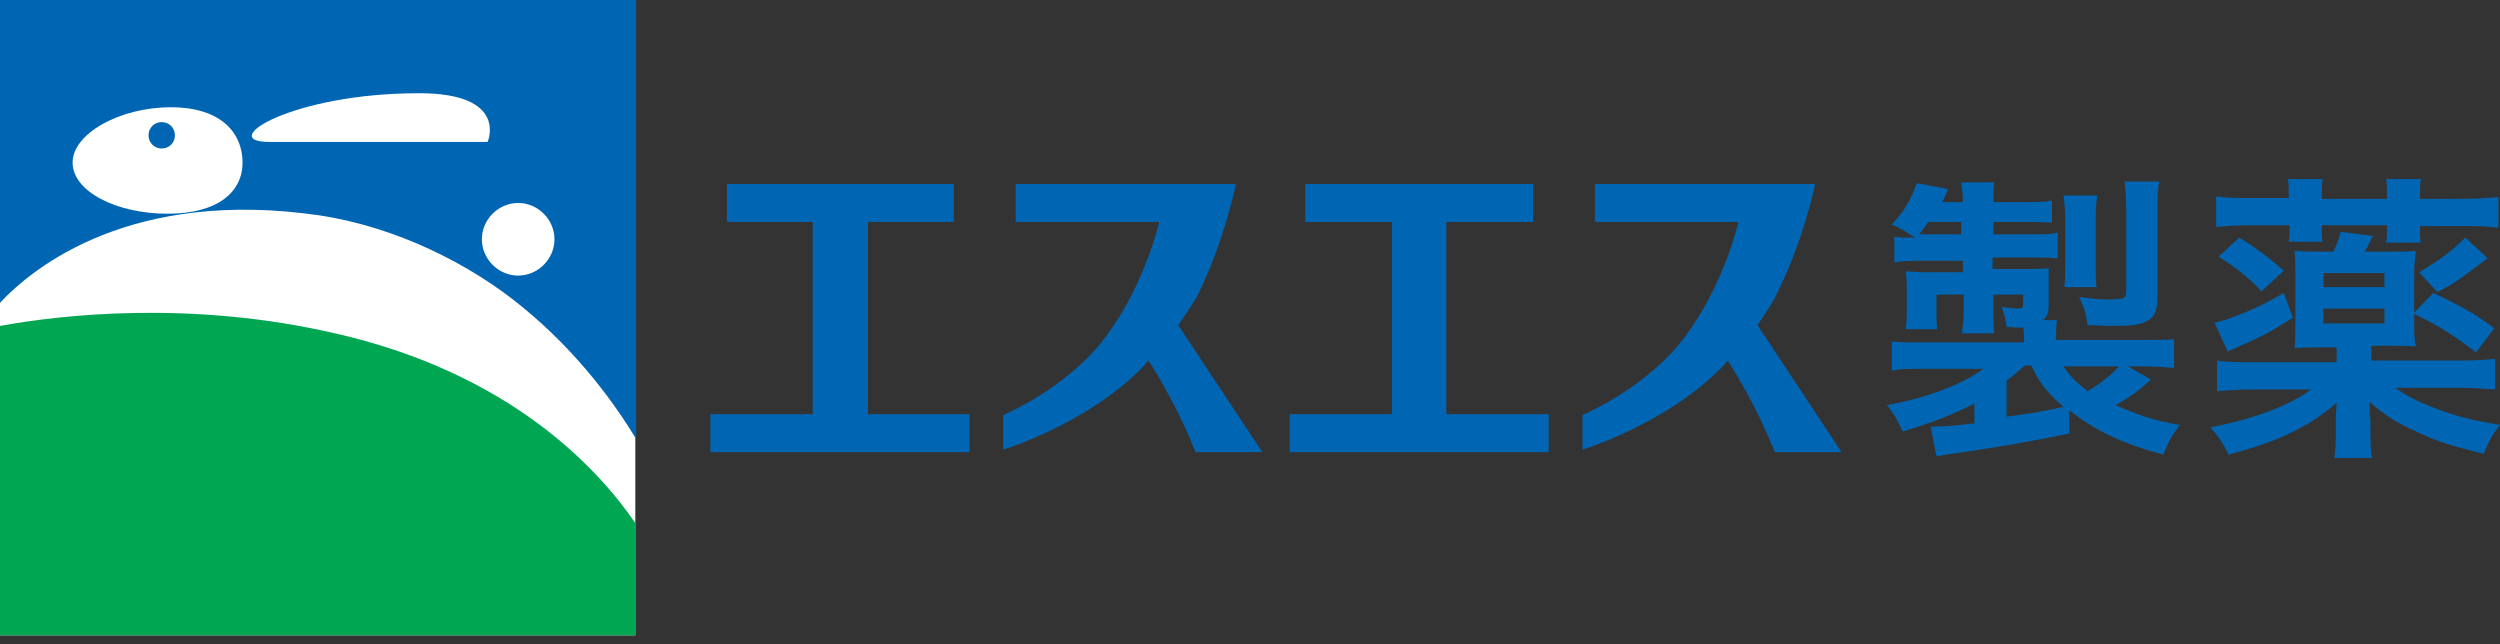
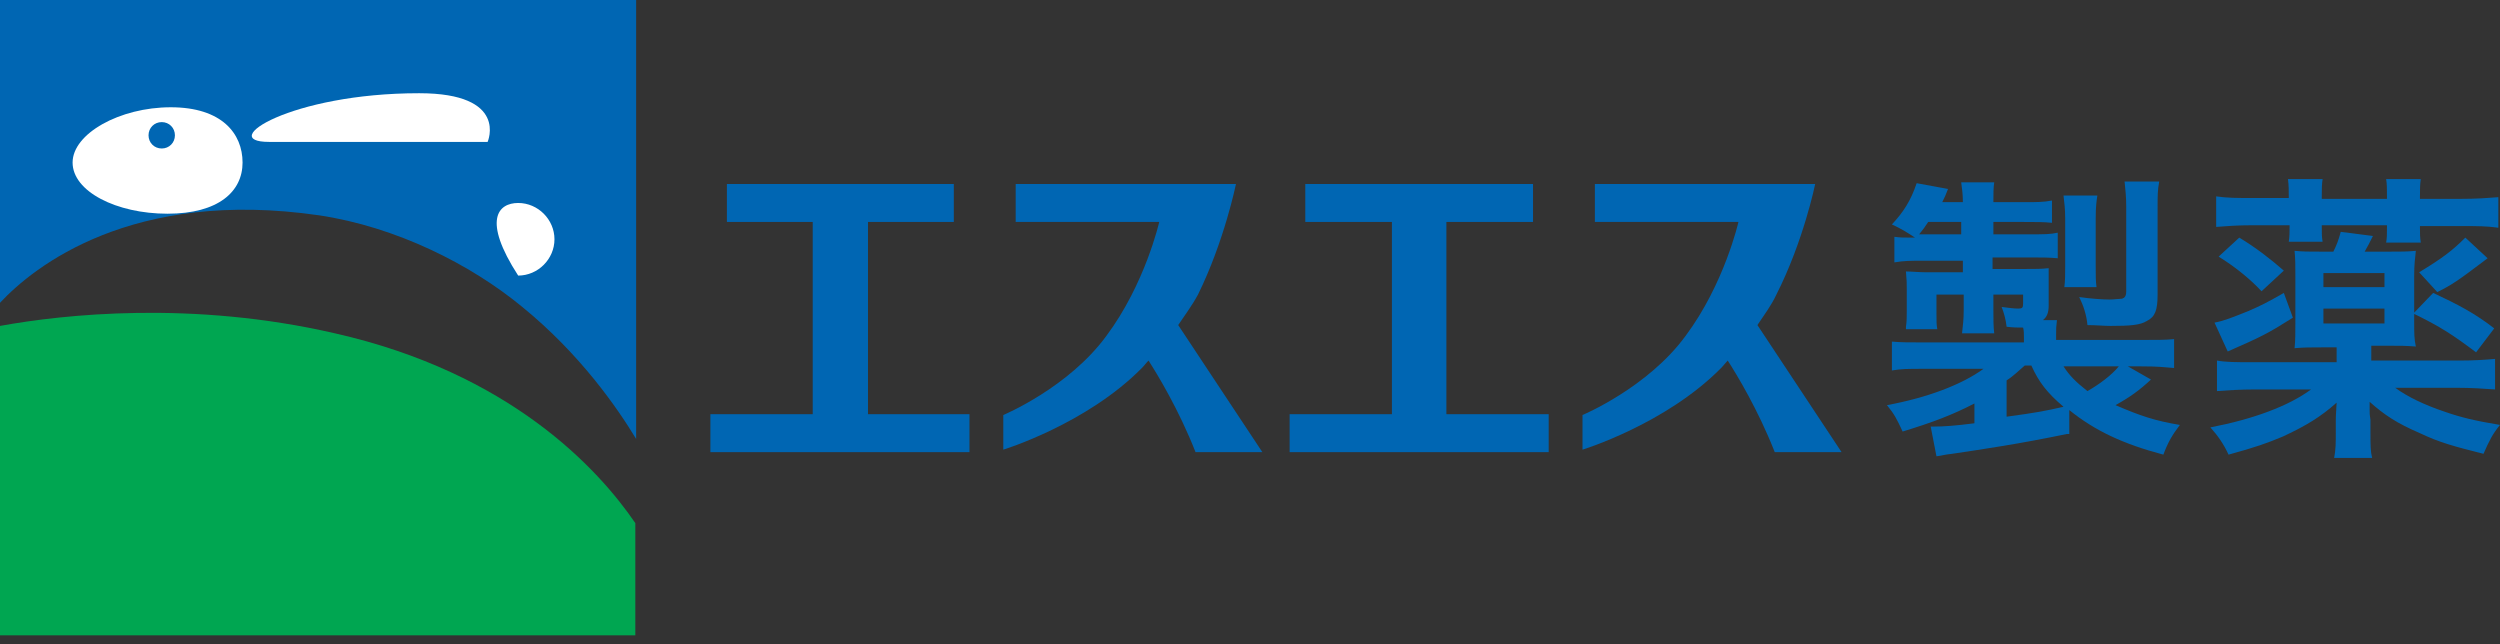
<svg xmlns="http://www.w3.org/2000/svg" width="163" height="42" viewBox="0 0 163 42" fill="none">
  <rect x="0" y="0" width="163" height="42" fill="#333333" stroke="none" />
  <path d="M134.757 28.297C131.637 28.943 129.431 29.266 127.28 29.588C126.742 29.642 126.688 29.696 126.257 29.75L125.881 27.813C125.935 27.813 126.042 27.813 126.096 27.813C126.688 27.813 127.495 27.759 128.732 27.598V26.307C127.28 27.06 125.988 27.544 124.052 28.136C123.675 27.329 123.514 27.006 123.03 26.415C125.666 25.93 127.925 25.07 129.324 24.047H125.504C124.321 24.047 123.998 24.047 123.352 24.155V22.272C123.944 22.326 124.428 22.326 125.612 22.326H131.96V22.003C131.96 21.842 131.96 21.519 131.906 21.358C131.476 21.358 131.314 21.358 130.83 21.304C130.776 20.82 130.669 20.443 130.507 20.013C130.938 20.067 131.314 20.12 131.583 20.12C131.852 20.12 131.906 20.067 131.906 19.798V19.206H129.969V20.228C129.969 20.82 129.969 21.304 130.023 21.734H127.925C127.979 21.143 128.033 20.927 128.033 20.228V19.206H126.257V20.389C126.257 20.981 126.257 21.143 126.311 21.465H124.267V21.304C124.321 20.981 124.321 20.658 124.321 20.282V18.829C124.321 18.453 124.321 18.291 124.267 17.7C124.59 17.7 125.181 17.753 125.612 17.753H127.979V17H125.343C124.59 17 124.106 17 123.514 17.108V15.44C123.89 15.494 124.159 15.494 124.859 15.494C124.375 15.171 123.944 14.902 123.352 14.633C124.106 13.826 124.59 13.073 124.966 11.944L127.011 12.32C126.849 12.751 126.795 12.858 126.634 13.181H127.979C127.979 12.643 127.925 12.32 127.871 11.89H130.023C129.969 12.266 129.969 12.589 129.969 13.181H131.906C132.82 13.181 133.251 13.181 133.789 13.073V14.526C133.251 14.472 132.767 14.472 131.96 14.472H129.969V15.279H132.175C133.305 15.279 133.681 15.279 134.165 15.171V16.839C133.627 16.785 133.089 16.785 132.229 16.785H129.915V17.538H131.96C132.713 17.538 133.089 17.538 133.574 17.485C133.574 17.7 133.574 17.915 133.574 18.345V19.905C133.574 20.389 133.466 20.658 133.197 20.874H134.112C134.058 21.304 134.058 21.412 134.058 21.842V22.165H139.437C140.567 22.165 141.213 22.165 141.751 22.111V23.994C141.105 23.94 140.728 23.886 139.545 23.886H138.738L140.244 24.747C139.491 25.446 138.899 25.877 137.931 26.415C139.545 27.114 140.513 27.437 142.127 27.706C141.643 28.351 141.374 28.782 141.051 29.642C138.415 28.943 136.586 28.082 134.918 26.737V28.297H134.757ZM127.871 15.279V14.472H125.719C125.504 14.795 125.397 14.956 125.128 15.279H127.871ZM130.83 27.168C132.82 26.899 133.358 26.791 134.542 26.522C133.466 25.608 132.928 24.908 132.444 23.832H132.014C131.637 24.155 131.26 24.532 130.83 24.801V27.168ZM134.542 23.886C134.918 24.478 135.349 24.908 136.102 25.5C136.855 25.07 137.662 24.478 138.146 23.886H134.542ZM134.596 18.722C134.65 18.238 134.65 17.969 134.65 17.377V14.203C134.65 13.665 134.596 13.181 134.542 12.751H136.748C136.694 13.073 136.64 13.504 136.64 14.203V17.377C136.64 18.022 136.64 18.345 136.694 18.722H134.596ZM140.675 19.206C140.675 20.228 140.513 20.658 139.975 20.927C139.545 21.196 138.899 21.25 137.608 21.25C137.178 21.25 136.64 21.196 136.102 21.196C136.048 20.551 135.833 19.905 135.564 19.367C136.317 19.475 137.07 19.529 137.554 19.529C137.823 19.529 138.2 19.475 138.361 19.475C138.523 19.421 138.63 19.314 138.63 18.991V13.504C138.63 12.804 138.577 12.374 138.523 11.836H140.782C140.675 12.374 140.675 12.751 140.675 13.557V19.206Z" fill="#0066B3" />
  <path d="M154.5 23.509H160.31C161.386 23.509 162.031 23.455 162.677 23.401V25.392C161.87 25.338 161.171 25.284 160.202 25.284H156.168C156.975 25.876 158.104 26.414 159.395 26.844C160.471 27.221 161.386 27.436 163 27.705C162.516 28.297 162.3 28.727 161.924 29.588C159.987 29.104 159.019 28.835 157.781 28.243C156.275 27.597 155.468 27.059 154.5 26.199C154.5 26.575 154.5 26.575 154.5 26.683C154.5 27.006 154.5 27.006 154.554 27.382V28.189C154.554 28.996 154.554 29.426 154.661 29.857H152.187C152.294 29.319 152.294 28.835 152.294 28.189V27.382C152.294 27.382 152.294 27.006 152.348 26.252C151.326 27.167 150.358 27.759 148.851 28.458C147.829 28.888 147.076 29.157 145.301 29.642C144.978 28.942 144.602 28.404 144.117 27.866C146.915 27.328 149.228 26.468 150.68 25.392H147.022C146.054 25.392 145.301 25.445 144.548 25.499V23.509C145.14 23.616 145.785 23.616 146.807 23.616H152.348V22.648H151.38C150.627 22.648 150.25 22.648 149.605 22.702C149.658 22.218 149.658 21.734 149.658 21.034V17.968C149.658 17.269 149.658 16.892 149.605 16.354C150.196 16.408 150.465 16.408 151.434 16.408H152.133C152.348 15.977 152.456 15.709 152.617 15.117L154.715 15.386C154.5 15.816 154.392 16.031 154.177 16.408H155.683C156.598 16.408 156.921 16.408 157.513 16.354C157.459 16.838 157.405 17.269 157.405 17.968V20.98C157.405 21.734 157.405 22.11 157.513 22.594C156.867 22.541 156.49 22.541 155.683 22.541H154.608V23.509H154.5ZM149.497 20.712C147.883 21.734 147.453 21.949 145.247 22.917L144.386 21.034C144.978 20.927 145.516 20.712 146.592 20.281C147.345 19.958 147.883 19.689 148.905 19.098L149.497 20.712ZM149.228 12.803C149.228 12.427 149.228 12.05 149.174 11.674H151.434C151.38 12.05 151.38 12.266 151.38 12.803V12.965H155.63V12.803C155.63 12.319 155.63 11.997 155.576 11.674H157.835C157.782 12.05 157.781 12.373 157.781 12.803V12.965H160.471C161.493 12.965 162.193 12.911 162.892 12.857V14.848C162.139 14.74 161.547 14.74 160.525 14.74H157.781V14.848C157.781 15.278 157.782 15.44 157.835 15.816H155.576C155.63 15.493 155.63 15.332 155.63 14.848V14.686H151.38V14.794C151.38 15.278 151.38 15.44 151.434 15.762H149.228C149.282 15.386 149.282 15.171 149.282 14.686H146.861C145.893 14.686 145.193 14.74 144.494 14.794V12.803C145.193 12.911 145.893 12.911 146.915 12.911H149.228V12.803ZM146 15.493C147.076 16.139 148.045 16.892 148.905 17.645L147.453 18.99C146.753 18.237 145.785 17.43 144.655 16.731L146 15.493ZM155.468 18.721V17.806H151.487V18.721H155.468ZM151.487 21.088H155.468V20.12H151.487V21.088ZM158.642 19.098C160.256 19.851 161.386 20.442 162.623 21.411L161.44 22.971C159.933 21.841 159.126 21.303 157.351 20.442L158.642 19.098ZM162.193 16.838C160.202 18.345 159.88 18.56 158.911 19.044L157.728 17.753C159.234 16.838 159.88 16.354 160.74 15.493L162.193 16.838Z" fill="#0066B3" />
  <path d="M56.593 27.005V14.471H62.188V11.996H47.394V14.471H52.989V27.005H46.318V29.48H63.21V27.005H56.593Z" fill="#0066B3" />
  <path d="M82.306 29.48L76.819 21.195C77.25 20.55 77.734 19.904 78.11 19.205C79.832 15.708 80.585 11.996 80.585 11.996H66.222V14.471H75.582C75.582 14.471 74.668 18.505 72.139 21.895C69.665 25.284 65.415 27.059 65.415 27.059V29.318C65.415 29.318 70.848 27.651 74.452 23.992C74.614 23.831 74.721 23.67 74.883 23.508C75.474 24.423 76.873 26.736 77.949 29.48H82.306Z" fill="#0066B3" />
  <path d="M94.304 27.005V14.471H99.953V11.996H85.105V14.471H90.753V27.005H84.083V29.48H100.975V27.005H94.304Z" fill="#0066B3" />
  <path d="M120.071 29.48L114.584 21.195C115.014 20.55 115.498 19.904 115.821 19.205C117.596 15.708 118.35 11.996 118.35 11.996H103.986V14.471H113.347C113.347 14.471 112.432 18.505 109.904 21.895C107.429 25.284 103.179 27.059 103.179 27.059V29.318C103.179 29.318 108.613 27.651 112.217 23.992C112.378 23.831 112.486 23.67 112.647 23.508C113.239 24.423 114.638 26.736 115.714 29.48H120.071Z" fill="#0066B3" />
-   <path d="M41.423 0H0V41.423H41.423V0Z" fill="white" />
  <path d="M20.819 14.041C25.822 14.794 30.663 17.215 34.053 20.012C37.818 23.078 40.239 26.575 41.476 28.619V0H0V19.743C2.206 17.376 8.607 12.265 20.819 14.041Z" fill="#0066B3" />
-   <path d="M36.151 15.601C36.151 16.892 35.076 17.968 33.785 17.968C32.493 17.968 31.418 16.892 31.418 15.601C31.418 14.31 32.493 13.234 33.785 13.234C35.076 13.234 36.151 14.31 36.151 15.601Z" fill="white" />
+   <path d="M36.151 15.601C36.151 16.892 35.076 17.968 33.785 17.968C31.418 14.31 32.493 13.234 33.785 13.234C35.076 13.234 36.151 14.31 36.151 15.601Z" fill="white" />
  <path d="M17.537 9.252C20.927 9.252 31.793 9.252 31.793 9.252C31.793 9.252 33.192 6.078 27.328 6.078C18.936 6.078 14.095 9.252 17.537 9.252Z" fill="white" />
  <path d="M15.815 10.598C15.815 12.481 14.255 13.934 10.92 13.934C7.585 13.934 4.733 12.481 4.733 10.598C4.733 8.716 7.8 6.994 11.135 6.994C14.47 6.994 15.815 8.716 15.815 10.598Z" fill="white" />
  <path d="M11.405 8.822C11.405 9.306 11.029 9.682 10.545 9.682C10.06 9.682 9.684 9.306 9.684 8.822C9.684 8.338 10.06 7.961 10.545 7.961C11.029 7.961 11.405 8.338 11.405 8.822Z" fill="#0066B3" />
  <path d="M21.841 21.734C12.534 19.582 4.142 20.496 0 21.25V41.423H41.423V34.107C39.002 30.556 33.246 24.316 21.841 21.734Z" fill="#00A651" />
</svg>